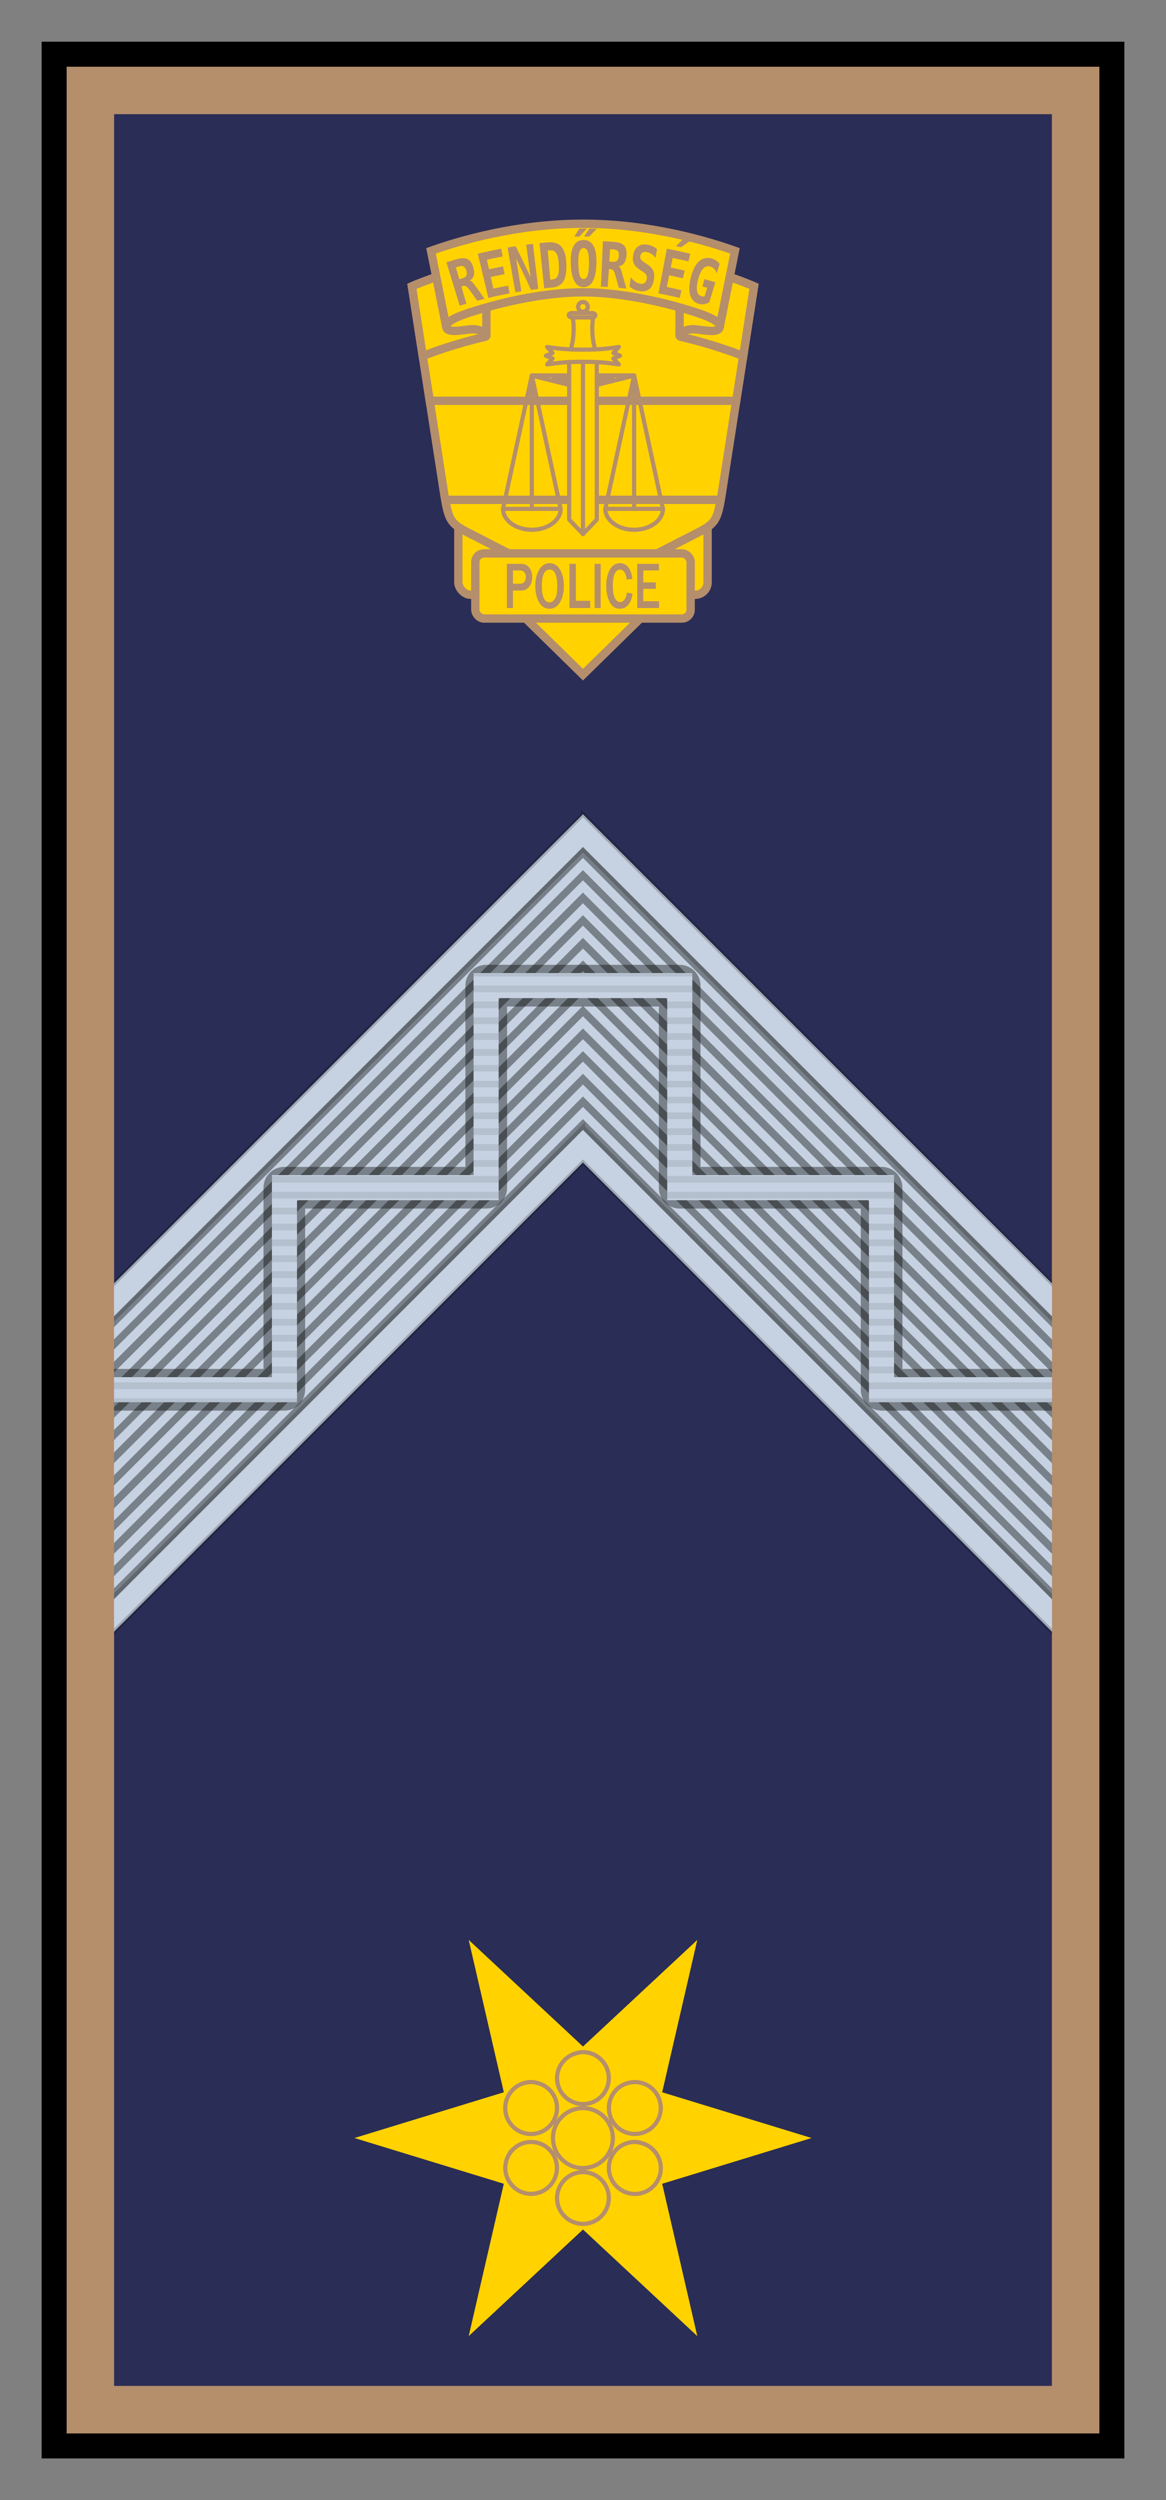
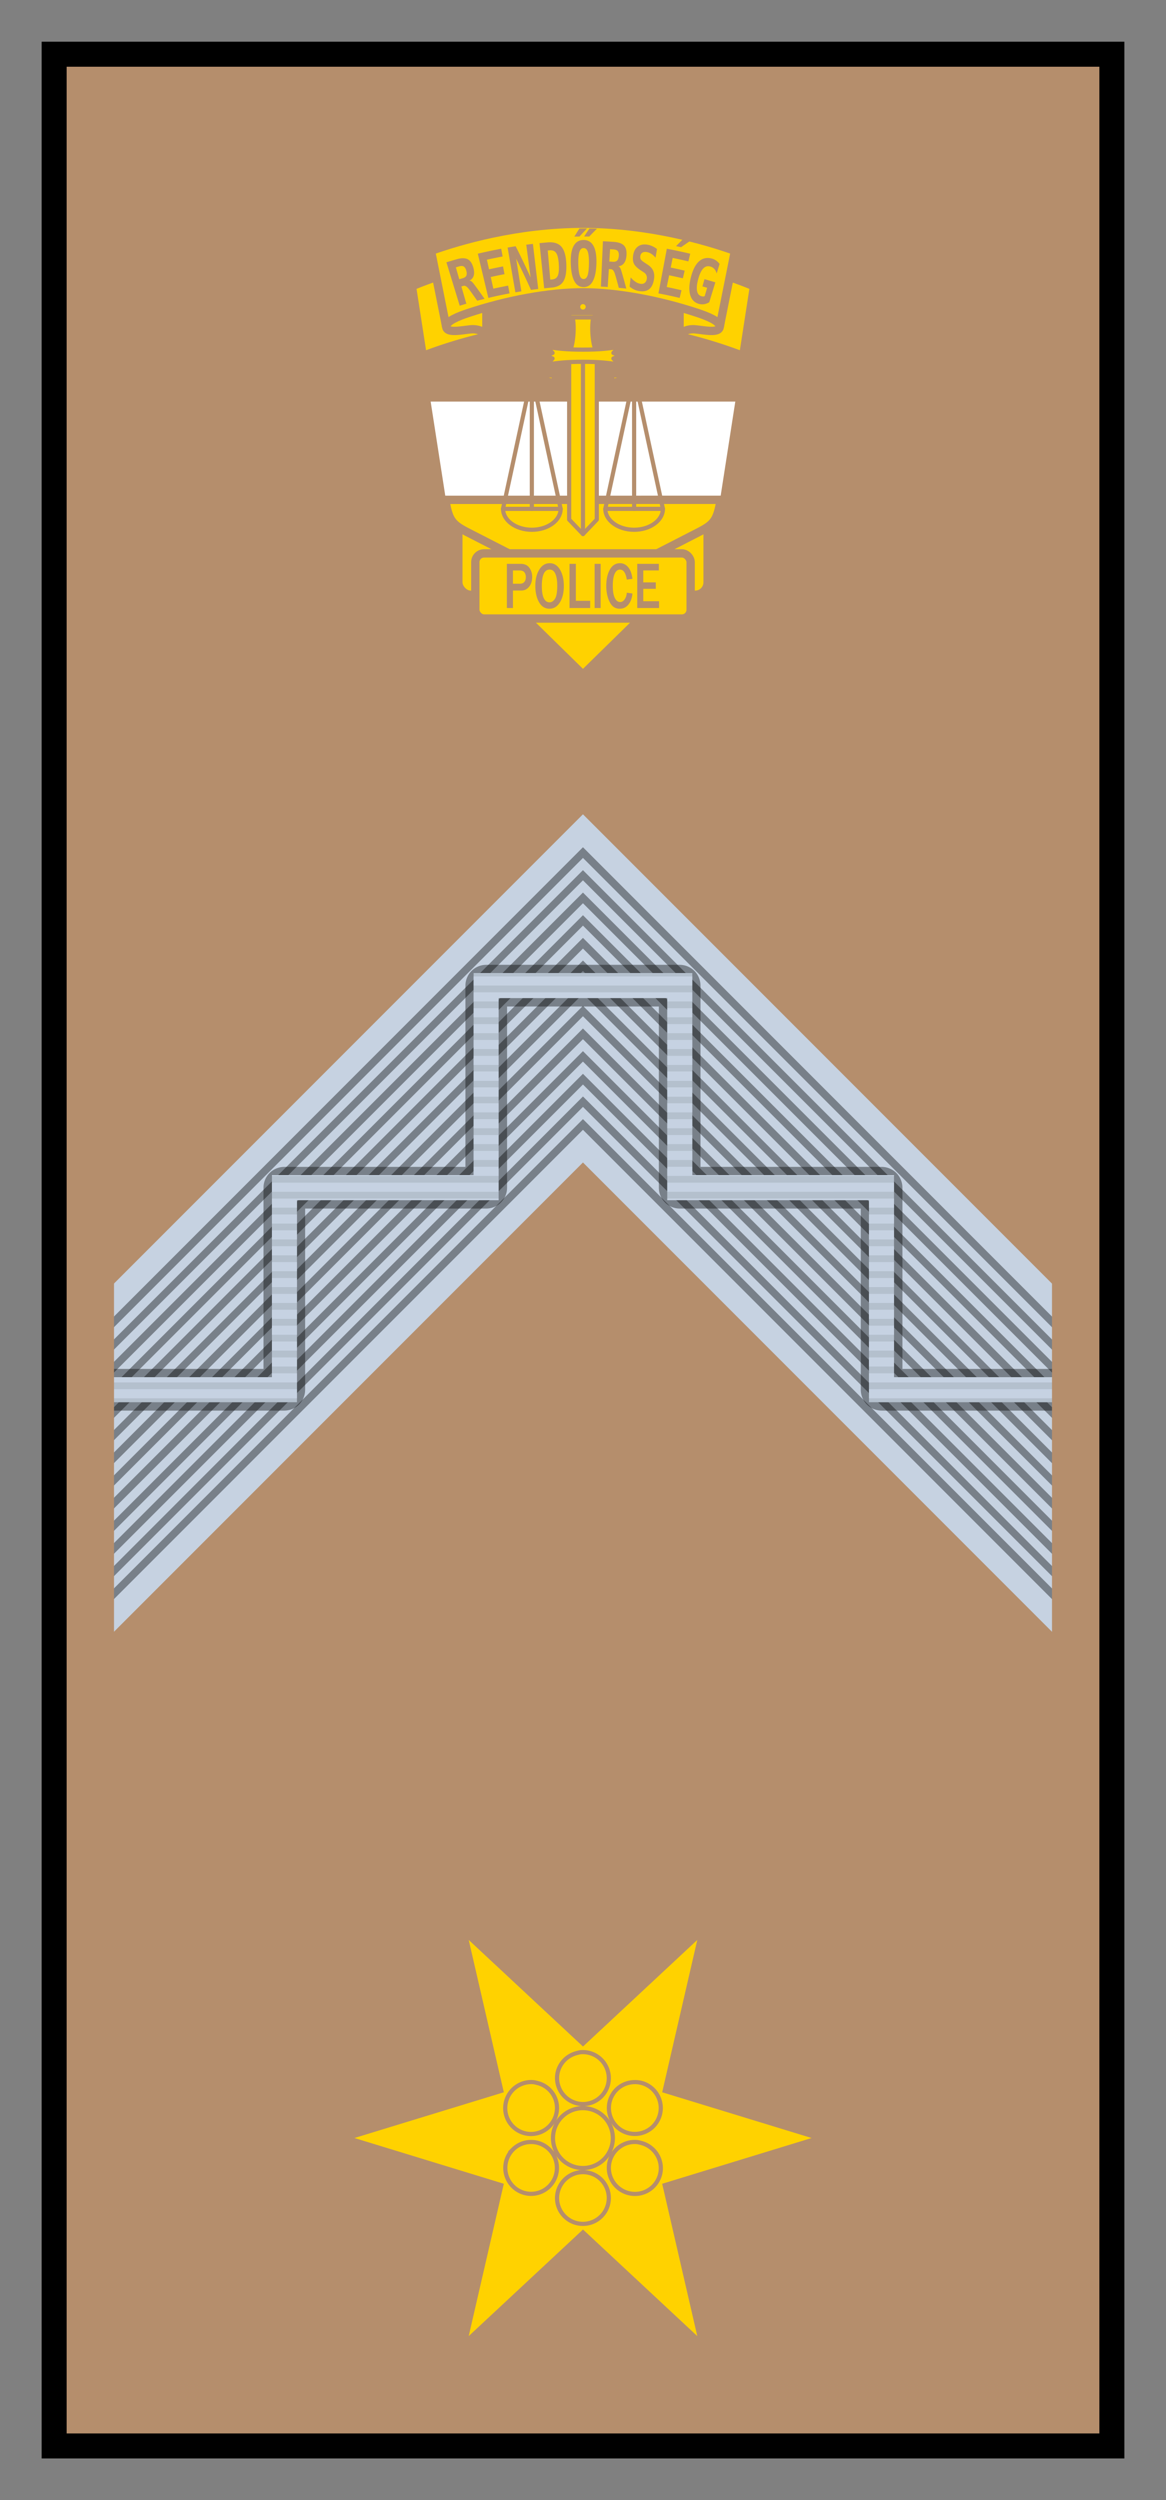
<svg xmlns="http://www.w3.org/2000/svg" width="140" height="300">
  <rect width="100%" height="100%" fill="#808080" stroke="none" />
  <path style="fill:#b58e6c" d="M6.501 6.506h127v287h-127z" />
-   <path d="M-176.688 15.344v272.625h112.625V15.344h-112.624z" transform="translate(190.375 -1.656)" style="fill:#2a2d55" />
  <path d="m51.6 48.095 1.764 11.357.093.526h33.08c.031-.173.06-.332.093-.526l1.765-11.357H51.599z" style="fill:#fff;stroke:#b58e6c;stroke-width:.187" />
  <rect width="29.931" height="11.105" ry="1.496" x="55.031" y="60.267" style="fill:#ffd200;stroke:#b58e6c" />
-   <path d="M69.997 30.212c-11.324 0-20.536 4.148-20.536 4.148l3.903 25.093c.493 2.846.687 3.35 2.7 4.381l13.933 7.144 13.933-7.146c2.013-1.031 2.207-1.535 2.7-4.381l3.902-25.091s-9.211-4.148-20.536-4.148z" style="fill:#ffd200;stroke:#b58e6c" />
-   <path d="M69.997 30.212c-11.324 0-20.536 4.148-20.536 4.148L51.6 48.095h36.796l2.138-13.735s-9.211-4.148-20.536-4.148z" style="fill:#ffd200;stroke:#b58e6c" />
  <path d="m58.4 30.843-5.164 1.069-1.221 7.864.724.794c1.887-.122 3.771-.26 5.661-.315v-9.412zm23.194 0v9.412c1.891.055 3.775.193 5.662.315l.724-.794-1.222-7.864-5.164-1.07z" style="fill:#ffd200;stroke:#b58e6c;stroke-linejoin:round" />
  <path d="M56.069 32.128c-4.059 1.087-6.608 2.232-6.608 2.232l1.297 8.354c1.485-.57 4-1.477 7.45-2.29.64-.151-.412-1.023-1.672-.906-1.151.108-2.8.483-2.95-.25-.127-.627-.403-2.6.362-3.547l2.793-2.968-.672-.625zm27.857 0-.672.625 2.793 2.968c.765.948.488 2.92.362 3.546-.151.734-1.799.359-2.951.251-1.26-.117-2.312.755-1.67.906a56.69 56.69 0 0 1 7.447 2.29l1.295-8.354s-2.549-1.145-6.607-2.232z" style="fill:#ffd200;stroke:#b58e6c" />
  <path d="M69.997 26.847c-7.943 0-14.83 2.035-18.245 3.254l1.822 9.102c-.023-.666 1.487-1.26 2.659-1.647 4.567-1.514 9.628-2.478 13.764-2.478 4.136 0 9.197.964 13.764 2.477 1.172.389 2.682.982 2.659 1.648l1.823-9.102c-3.415-1.219-10.302-3.254-18.245-3.254zM69.997 65.16l-8.134 3.505-1.29 3.058 9.424 9.235 9.305-9.118.613-3.176z" style="fill:#ffd200;stroke:#b58e6c" />
  <path d="M53.458 59.979c.43 2.367.73 2.894 2.605 3.856l13.934 7.143 13.933-7.145c1.876-.962 2.176-1.489 2.606-3.856z" style="fill:#ffd200;stroke:#b58e6c;stroke-linecap:round;stroke-linejoin:round" />
  <rect width="25.855" height="7.819" ry="1.053" x="57.07" y="66.404" style="fill:#ffd200;stroke:#b58e6c" />
  <path d="M66.002 67.583c-.52 0-.938.257-1.255.777-.316.518-.471 1.161-.471 1.933 0 .777.145 1.434.442 1.962.299.528.72.79 1.255.79.521 0 .934-.252 1.249-.754.317-.505.477-1.168.477-1.986 0-.78-.155-1.426-.46-1.944-.302-.52-.713-.778-1.237-.778zm8.431 0c-.51 0-.91.252-1.202.76-.29.505-.436 1.16-.436 1.968 0 .502.065.962.189 1.378.124.417.296.747.524.99.23.244.534.366.902.366.437 0 .787-.171 1.054-.513.27-.344.429-.783.472-1.314l-.678-.094c-.02.305-.104.57-.253.79-.15.22-.33.33-.542.33-.266 0-.48-.163-.643-.49-.161-.328-.242-.818-.242-1.46 0-.632.075-1.112.224-1.444.152-.334.365-.5.637-.5.423 0 .695.401.819 1.201l.676-.094c-.068-.603-.24-1.067-.506-1.39-.266-.324-.597-.484-.996-.484zm-13.575.076v5.303h.731v-2.098h1.008c.377 0 .685-.153.93-.453.246-.3.372-.694.372-1.179 0-.424-.114-.79-.342-1.101-.226-.314-.579-.472-1.049-.472h-1.65zm7.524 0v5.303h2.48v-.866h-1.72v-4.437h-.76zm3.011 0v5.303h.725v-5.303h-.725zm5.12 0v5.303h2.622v-.819h-1.897v-1.485h1.502v-.772h-1.502V68.45h1.868v-.79h-2.593zm-10.524.688c.315 0 .546.172.695.519.15.344.224.823.224 1.432 0 .748-.09 1.264-.271 1.55-.181.284-.398.43-.66.43-.295 0-.524-.167-.683-.496-.158-.331-.236-.815-.236-1.455 0-1.318.31-1.98.93-1.98zm-4.401.106h.79c.284 0 .486.08.594.236.11.156.165.337.165.554 0 .24-.059.438-.177.583-.118.145-.294.218-.518.218h-.854v-1.59zM69.573 27.417c-.208.324-.411.649-.613.975.206-.005.411-.008.617-.01a48.471 48.471 0 0 1 .905-.966 52.84 52.84 0 0 0-.91.002zm1.202.002c-.217.318-.43.638-.64.96.206 0 .412 0 .617.004.304-.318.613-.632.927-.944-.301-.01-.603-.016-.904-.02zm11.21 1.303c-.274.27-.546.54-.814.814.202.041.403.084.605.128.357-.252.718-.5 1.083-.745a60.62 60.62 0 0 0-.874-.197zm-11.919.077c-.537 0-.94.245-1.2.729-.258.483-.364 1.193-.333 2.124.03.93.18 1.632.438 2.103.26.47.624.699 1.1.699h.043c.458-.015.807-.244 1.057-.701.26-.472.41-1.174.439-2.103.029-.932-.08-1.642-.341-2.125-.251-.469-.64-.712-1.155-.726h-.048zm7.62.554c-.463-.067-.847.023-1.146.27-.3.248-.474.622-.532 1.113-.044.382-.003.693.124.938.128.244.396.5.798.764.13.085.259.17.387.256a.78.78 0 0 1 .293.339.775.775 0 0 1 .049.44c-.034.213-.119.372-.25.475-.13.1-.294.139-.498.11a1.487 1.487 0 0 1-.595-.235 2.908 2.908 0 0 1-.592-.533l-.129 1.103c.178.148.368.269.564.358.198.092.397.153.6.182.497.07.887 0 1.177-.227.292-.228.488-.61.581-1.152.069-.399.046-.743-.075-1.032-.12-.29-.344-.546-.672-.759l-.345-.229c-.242-.155-.401-.282-.471-.39a.587.587 0 0 1-.073-.393c.025-.193.104-.334.233-.423.128-.088.298-.118.514-.086.193.028.385.1.568.215.183.115.353.27.515.462l.173-1.037a2.704 2.704 0 0 0-.578-.348c-.201-.09-.409-.15-.62-.181zm7.81 1.68c-.595-.17-1.122-.062-1.56.325-.434.387-.758 1.03-.982 1.92-.22.876-.242 1.59-.076 2.14.167.55.505.895 1.028 1.044.21.06.42.074.629.042.212-.034.417-.111.623-.234l.732-2.391c-.433-.132-.867-.26-1.303-.383l-.245.872.564.162-.292.998a.39.39 0 0 1-.177.052.822.822 0 0 1-.226-.04c-.28-.08-.453-.29-.518-.636-.065-.346-.02-.812.137-1.398.163-.604.363-1.031.605-1.283.242-.255.53-.334.856-.24a.979.979 0 0 1 .472.29c.132.14.226.32.289.543l.346-1.14a1.76 1.76 0 0 0-.406-.402 1.564 1.564 0 0 0-.495-.24zm-31.895.438 1.596 5.212c.265-.08.532-.16.798-.237l-.599-2.07.26-.076c.2-.057.43.095.687.452.042.059.079.101.104.135.287.397.571.797.851 1.199.294-.078.59-.153.884-.226a77.428 77.428 0 0 0-1.232-1.713c-.146-.198-.26-.322-.343-.38a.42.42 0 0 0-.258-.095.91.91 0 0 0 .514-.547c.087-.252.087-.559-.006-.922-.138-.543-.357-.902-.669-1.077-.31-.176-.757-.187-1.326-.026-.42.12-.84.244-1.257.372zm3.77-1.027 1.265 5.305a54.353 54.353 0 0 1 2.548-.544l-.175-.93a54.68 54.68 0 0 0-1.774.364l-.311-1.398a55.996 55.996 0 0 1 1.65-.341l-.177-.93c-.561.107-1.121.223-1.679.347l-.257-1.153c.628-.14 1.258-.269 1.89-.387l-.174-.931c-.94.177-1.877.376-2.806.598zm3.576-.737.934 5.372c.24-.042.48-.082.719-.12l-.624-3.912a93.744 93.744 0 0 1 1.777 3.74c.29-.039.58-.076.872-.11l-.639-5.412c-.267.031-.534.065-.8.1l.521 3.926a94.6 94.6 0 0 0-1.794-3.742c-.323.05-.645.103-.966.159zm3.831-.53.56 5.42c.29-.03.581-.057.872-.082.676-.058 1.146-.296 1.425-.737.278-.444.404-1.151.361-2.116-.041-.963-.233-1.648-.586-2.053-.351-.408-.908-.587-1.661-.523-.324.027-.648.058-.972.091zm7.615-.227-.243 5.443c.273.012.546.027.82.044l.134-2.15.269.017c.206.014.37.235.489.657.019.07.039.122.051.162.134.472.262.944.386 1.416.3.028.6.058.9.09a73.299 73.299 0 0 0-.566-2.03c-.069-.236-.133-.391-.19-.474a.418.418 0 0 0-.21-.177.91.91 0 0 0 .668-.338c.169-.206.274-.494.312-.867.056-.557-.026-.968-.26-1.24-.232-.27-.65-.435-1.244-.477-.438-.03-.877-.056-1.316-.076zm7.673.898-1.007 5.359c.852.16 1.701.343 2.547.544l.22-.92a55.58 55.58 0 0 0-1.77-.393l.287-1.403c.55.113 1.1.233 1.647.362l.217-.921a57.43 57.43 0 0 0-1.674-.369l.236-1.157c.63.13 1.258.268 1.884.418l.22-.922a58.59 58.59 0 0 0-2.806-.598zm-9.994-.08c.016 0 .031.001.046.003.209.018.362.163.458.438.102.293.145.767.137 1.421-.009.652-.063 1.13-.164 1.424-.095.271-.238.41-.43.428a.47.47 0 0 1-.044.002c-.212 0-.367-.138-.47-.43-.101-.293-.16-.77-.17-1.423-.01-.654.037-1.128.139-1.42.102-.297.268-.442.498-.442zm-15.34 2.312.4-.115c.238-.068.424-.062.556.021.131.083.234.255.304.51.07.257.064.456-.006.596-.07.138-.219.236-.449.301l-.392.112zm18.52-2.177c.14.008.28.018.419.027.247.018.42.087.515.21.096.122.134.318.112.583-.022.264-.095.449-.209.557-.111.105-.285.147-.523.13-.135-.01-.27-.019-.406-.027zm-7.483.154.242-.02c.352-.029.613.086.779.34.166.255.266.699.305 1.332.04.639-.002 1.101-.124 1.378-.123.274-.347.421-.675.448l-.226.019z" style="fill:#b58e6c" />
  <path d="m63.858 45.063 5.892 1.473v-1.473h-5.892zm6.387 0v1.473l5.891-1.473h-5.891zm-3.983.295h3.193v.795l-3.193-.795zm4.277 0h3.194l-3.194.795v-.795z" style="fill:#fff;stroke:#b58e6c;stroke-width:.5;stroke-linecap:round;stroke-linejoin:round" />
  <path d="M60.4 61.061c0 1.386 1.548 2.51 3.458 2.51 1.91 0 3.458-1.124 3.458-2.51H60.4zm12.278 0c0 1.386 1.548 2.51 3.458 2.51 1.91 0 3.46-1.124 3.46-2.51h-6.918z" style="fill:#ffd200;stroke:#b58e6c;stroke-width:.5;stroke-linecap:round;stroke-linejoin:round" />
  <path d="m63.857 45.063 3.459 15.998M63.857 61.061V45.063M63.857 45.063l-3.459 15.998M76.138 45.063l-3.459 15.998M76.138 61.061V45.063M76.138 45.063l3.458 15.998" style="fill:#fff;stroke:#b58e6c;stroke-width:.5;stroke-linecap:round;stroke-linejoin:round" />
  <path d="M70.574 36.82a.578.578 0 0 1-1.156 0 .578.578 0 1 1 1.156 0zM68.717 37.877c.388 1.557.004 4.071-.41 4.393l1.69.053 1.687-.053c-.412-.322-.797-2.836-.409-4.393l-1.28.035-1.279-.035z" style="fill:#ffd200;stroke:#b58e6c;stroke-width:.5;stroke-linecap:round;stroke-linejoin:round" />
  <rect width="3.189" height=".529" rx=".374" ry=".374" x="68.289" y="37.563" style="fill:#ffd200;stroke:#b58e6c;stroke-width:.5;stroke-linecap:round;stroke-linejoin:round" />
  <path d="m63.858 45.063 5.892 1.473v-1.473h-5.892zm6.387 0v1.473l5.891-1.473h-5.891zm-3.983.295h3.193v.795l-3.193-.795zm4.277 0h3.194l-3.194.795v-.795z" style="fill:#ffd200;stroke:#b58e6c;stroke-width:.5" />
  <path d="M68.338 42.685V62.35l1.66 1.735 1.658-1.735V42.685h-3.319z" style="fill:#ffd200;stroke:#b58e6c;stroke-width:.5;stroke-linecap:round;stroke-linejoin:round" />
  <path d="M69.997 42.685v21.4" style="fill:#fff;stroke:#b58e6c;stroke-width:.5;stroke-linecap:round;stroke-linejoin:round" />
  <path d="m65.691 41.64.654.712-.8.333.8.333-.654.713c1.383-.199 2.304-.316 4.306-.316 2.002 0 2.923.117 4.306.316l-.655-.713.8-.333-.8-.333.655-.713c-1.383.199-2.304.316-4.306.316-2.002 0-2.923-.117-4.306-.316z" style="fill:#ffd200;stroke:#b58e6c;stroke-width:.5;stroke-linecap:round;stroke-linejoin:round" />
  <path d="m97.455 256.555-17.938 5.49 4.215 18.279-13.723-12.79-13.722 12.79 4.215-18.28-17.938-5.489 17.938-5.489-4.215-18.28 13.722 12.791 13.723-12.79-4.215 18.28z" style="fill:#ffd200" transform="translate(-.01)" />
  <path d="M69.813 246.25c-.207.012-.387.07-.594.125-1.659.444-2.663 2.122-2.219 3.781.444 1.659 2.154 2.663 3.813 2.219A3.107 3.107 0 0 0 73 248.562a3.122 3.122 0 0 0-3.188-2.312zm-5.844 3.594a3.122 3.122 0 0 0-3.188 2.312 3.107 3.107 0 0 0 2.188 3.813c1.659.444 3.368-.56 3.812-2.219a3.075 3.075 0 0 0-2.187-3.781c-.208-.056-.419-.113-.625-.125zm12.281 0c-.796 0-1.612.299-2.219.906a3.12 3.12 0 0 0 0 4.406 3.12 3.12 0 0 0 4.406 0 3.12 3.12 0 0 0 0-4.406 3.07 3.07 0 0 0-2.187-.906zM70 252.969a3.593 3.593 0 0 0-3.594 3.594A3.593 3.593 0 0 0 70 260.156a3.593 3.593 0 0 0 3.594-3.594A3.593 3.593 0 0 0 70 252.97zm-6.219 4.062c-.796 0-1.58.3-2.187.906a3.12 3.12 0 0 0 0 4.407 3.082 3.082 0 0 0 4.375 0 3.12 3.12 0 0 0 0-4.406 3.07 3.07 0 0 0-2.188-.907zm12.625 0a3.122 3.122 0 0 0-3.187 2.313c-.445 1.659.56 3.368 2.219 3.812a3.107 3.107 0 0 0 3.812-2.187c.444-1.659-.56-3.368-2.219-3.813-.207-.055-.419-.112-.625-.125zm-6.594 3.625a2.843 2.843 0 0 0-.593.094c-1.659.444-2.663 2.154-2.219 3.813a3.107 3.107 0 0 0 3.813 2.187A3.107 3.107 0 0 0 73 262.937a3.096 3.096 0 0 0-3.188-2.28z" style="fill:#ffd200;stroke:#b58e6c;stroke-width:.5" transform="translate(-.01)" />
  <path d="M69.995 97.712 8.152 159.556v41.781l61.843-61.844v-41.78zM69.995 97.712l61.844 61.844v41.781l-61.844-61.844v-41.78z" style="fill:#c6d2e1" />
-   <path d="M69.995 135.26 8.152 197.105v4.22l61.843-61.845 61.844 61.844v-4.219l-61.844-61.843z" style="fill:#c6d2e1;stroke:#000;stroke-width:.5;stroke-opacity:.196" />
-   <path d="M69.995 97.73 8.152 159.541v4.25l61.843-61.844 61.844 61.844v-4.25L69.995 97.729z" style="fill:#c6d2e1;stroke:#000;stroke-width:.5;stroke-opacity:.196" />
  <path d="M130.1 191.014v-24.246h-24.246v-24.246H81.608v-24.246H58.383v24.246H34.137v24.246H9.89v24.246" style="fill:none;stroke:#000;stroke-width:5;stroke-linecap:round;stroke-linejoin:round;stroke-opacity:.392" />
  <path d="M69.995 101.667 8.152 163.511v1.281l61.843-61.844 61.844 61.844v-1.281l-61.844-61.844zm0 2.75L8.152 166.261v1.218l61.843-61.843 61.844 61.843v-1.218l-61.844-61.844zm0 2.687L8.152 168.948v1.281l61.843-61.843 61.844 61.843v-1.28l-61.844-61.845zm0 2.72L8.152 171.697v1.219l61.843-61.844 61.844 61.844v-1.219l-61.844-61.875zm0 2.718L8.152 174.386v1.281l61.843-61.844 61.844 61.844v-1.281l-61.844-61.844zm0 2.719L8.152 177.136v1.218l61.843-61.843 61.844 61.843v-1.218L69.995 115.26zm0 2.718L8.152 179.823l.03 1.25 61.813-61.812 61.813 61.812.031-1.25-61.844-61.844zm0 2.72L8.183 182.541v1.219l61.812-61.813 61.813 61.813v-1.219l-61.813-61.844zm0 2.718L8.183 185.229v1.282l61.812-61.813 61.813 61.813v-1.282l-61.813-61.812zm0 2.719L8.183 187.979v1.22l61.812-61.813 61.813 61.812v-1.219l-61.813-61.843zm0 2.718L8.183 190.667v1.281l61.812-61.812 61.813 61.812v-1.281l-61.813-61.813zm0 2.72L8.183 193.416v1.219l61.812-61.813 61.813 61.813v-1.219l-61.813-61.844zm0 2.718L8.183 196.104v1.282l61.812-61.813 61.813 61.813v-1.282l-61.813-61.812z" style="fill-opacity:.392" />
  <path d="M56.87 116.76v24.25H32.652v24.25H8.402v25.75h3v-22.75h24.25v-24.25H59.87v-24.25h20.25v24.25h24.22v24.25h24.25v22.75h3v-25.75h-24.25v-24.25H83.12v-24.25z" style="fill:#c6d2e1" />
  <path d="M56.87 116.76v.407h26.25v-.406H56.87zm0 1.5v.813h26.25v-.812H56.87zm0 1.907v.812h3v-.812h-3zm23.25 0v.812h3v-.812h-3zm-23.25 1.906v.813h3v-.813h-3zm23.25 0v.813h3v-.813h-3zm-23.25 1.906v.813h3v-.813h-3zm23.25 0v.813h3v-.813h-3zm-23.25 1.907v.812h3v-.812h-3zm23.25 0v.812h3v-.812h-3zm-23.25 1.906v.781h3v-.781h-3zm23.25 0v.781h3v-.781h-3zm-23.25 1.906v.781h3v-.78h-3zm23.25 0v.781h3v-.78h-3zm-23.25 1.906v.782h3v-.782h-3zm23.25 0v.782h3v-.782h-3zm-23.25 1.875v.813h3v-.813h-3zm23.25 0v.813h3v-.813h-3zm-23.25 1.907v.812h3v-.812h-3zm23.25 0v.812h3v-.812h-3zm-23.25 1.906v.812h3v-.812h-3zm23.25 0v.812h3v-.812h-3zm-23.25 1.906v.813h3v-.813h-3zm23.25 0v.813h3v-.813h-3zm-47.468 1.906v.813H59.87v-.813H32.652zm47.468 0v.813h27.22v-.813H80.12zm-47.468 1.907v.812H59.87v-.812H32.652zm47.468 0v.812h27.22v-.812H80.12zm-47.468 1.906v.812h3v-.812h-3zm71.687 0v.812h3v-.812h-3zm-71.687 1.906v.813h3v-.813h-3zm71.687 0v.813h3v-.813h-3zm-71.687 1.906v.813h3v-.813h-3zm71.687 0v.813h3v-.813h-3zm-71.687 1.907v.812h3v-.812h-3zm71.687 0v.812h3v-.812h-3zm-71.687 1.906v.812h3v-.812h-3zm71.687 0v.812h3v-.812h-3zm-71.687 1.906v.813h3v-.813h-3zm71.687 0v.813h3v-.813h-3zm-71.687 1.906v.813h3v-.813h-3zm71.687 0v.813h3v-.813h-3zm-71.687 1.907v.812h3v-.812h-3zm71.687 0v.812h3v-.812h-3zm-71.687 1.906v.812h3v-.812h-3zm71.687 0v.812h3v-.812h-3zm-71.687 1.906v.813h3v-.813h-3zm71.687 0v.813h3v-.813h-3zm-71.687 1.906v.813h3v-.813h-3zm71.687 0v.813h3v-.813h-3zm-95.937 1.907v.812h27.25v-.812H8.402zm95.937 0v.812h27.25v-.812h-27.25zm-95.937 1.906v.781h3v-.312h24.25v-.469H8.402zm95.937 0v.469h24.25v.312h3v-.781h-27.25zm-95.937 1.906v.781h3v-.78h-3zm120.187 0v.781h3v-.78h-3zM8.402 171.604v.782h3v-.782h-3zm120.187 0v.782h3v-.782h-3zM8.402 173.48v.813h3v-.813h-3zm120.187 0v.813h3v-.813h-3zM8.402 175.386v.812h3v-.812h-3zm120.187 0v.812h3v-.812h-3zM8.402 177.292v.812h3v-.812h-3zm120.187 0v.812h3v-.812h-3zM8.402 179.198v.813h3v-.813h-3zm120.187 0v.813h3v-.813h-3zM8.402 181.104v.813h3v-.813h-3zm120.187 0v.813h3v-.813h-3zM8.402 183.011v.812h3v-.812h-3zm120.187 0v.812h3v-.812h-3zM8.402 184.917v.812h3v-.812h-3zm120.187 0v.812h3v-.812h-3zM8.402 186.823v.813h3v-.813h-3zm120.187 0v.813h3v-.813h-3zM8.402 188.73v.813h3v-.813h-3zm120.187 0v.813h3v-.813h-3zM8.402 190.636v.375h3v-.375h-3zm120.187 0v.375h3v-.375h-3z" style="fill-opacity:.415" />
  <path d="M56.87 116.76v24.25H32.652v24.25H8.402v25.75h3v-22.75h24.25v-24.25H59.87v-24.25h20.25v24.25h24.22v24.25h24.25v22.75h3v-25.75h-24.25v-24.25H83.12v-24.25z" style="fill:#c6d2e1;fill-opacity:.784" />
  <path d="M6.5 6.5v287h127V6.5H6.5zm7.188 7.188h112.624v272.625H13.689V13.688z" style="fill:#b58e6c" />
  <path style="fill:none;stroke:#000;stroke-width:3" d="M6.501 6.506h127v287h-127z" />
</svg>